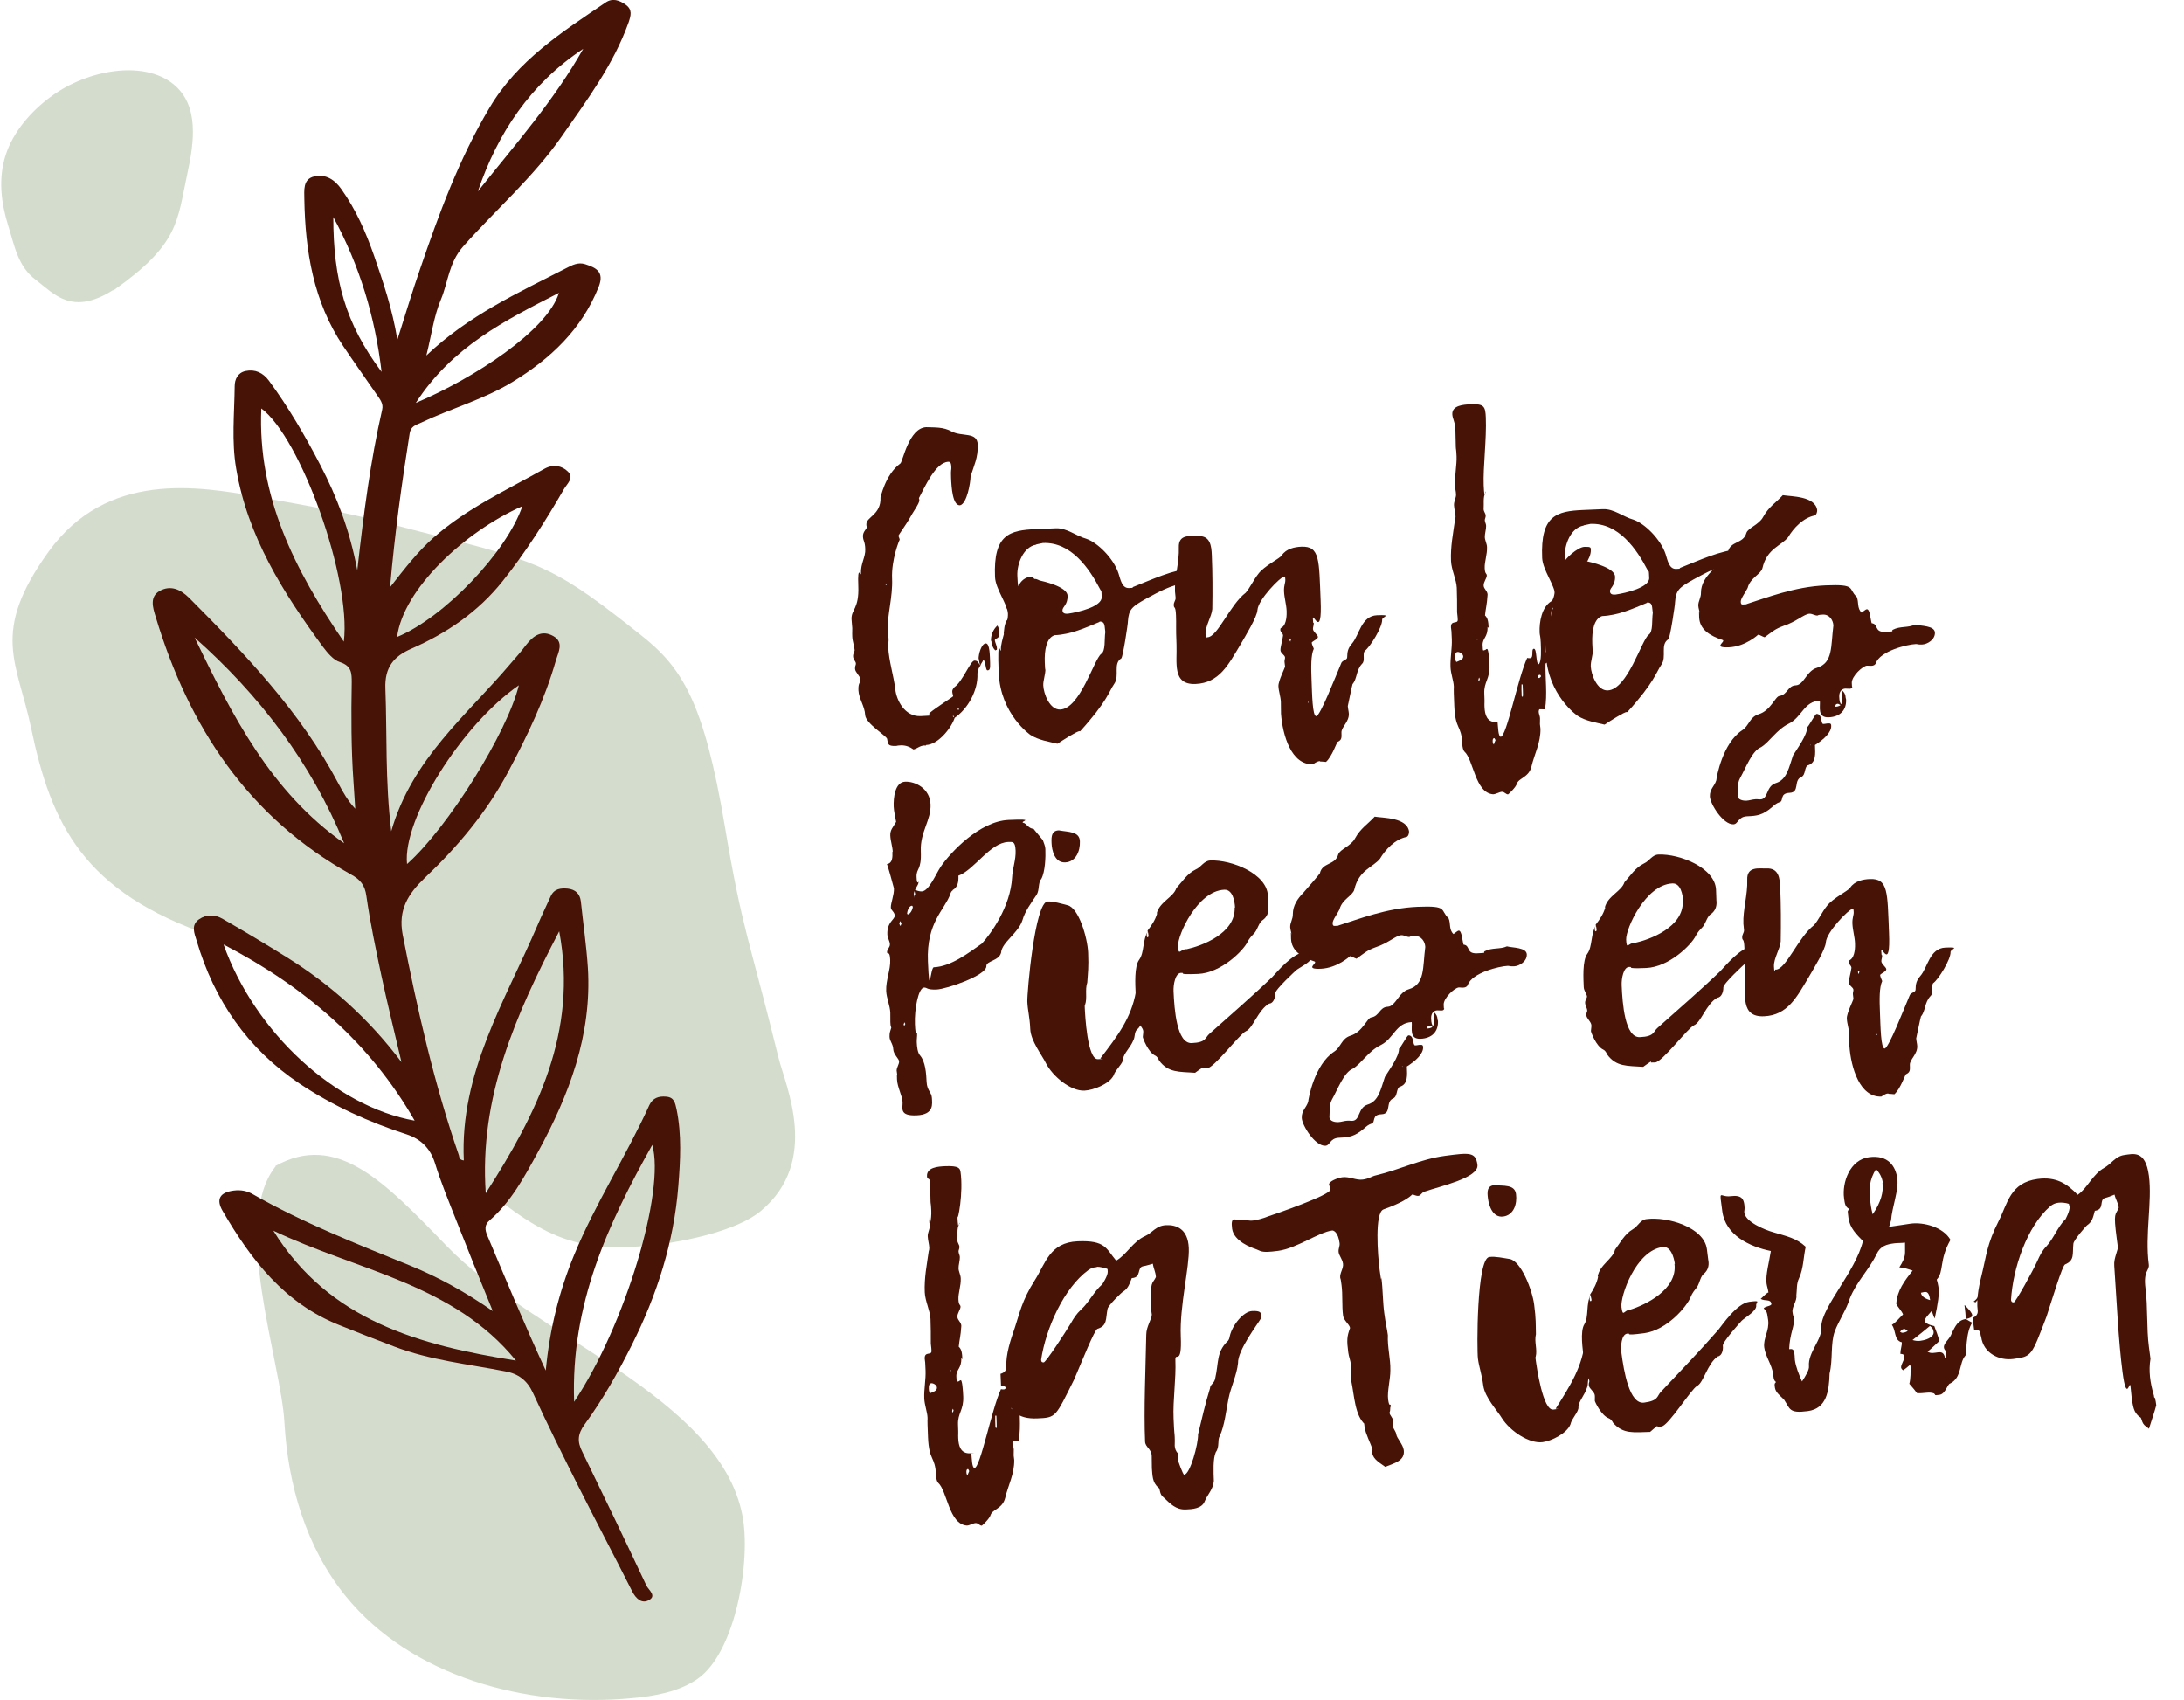
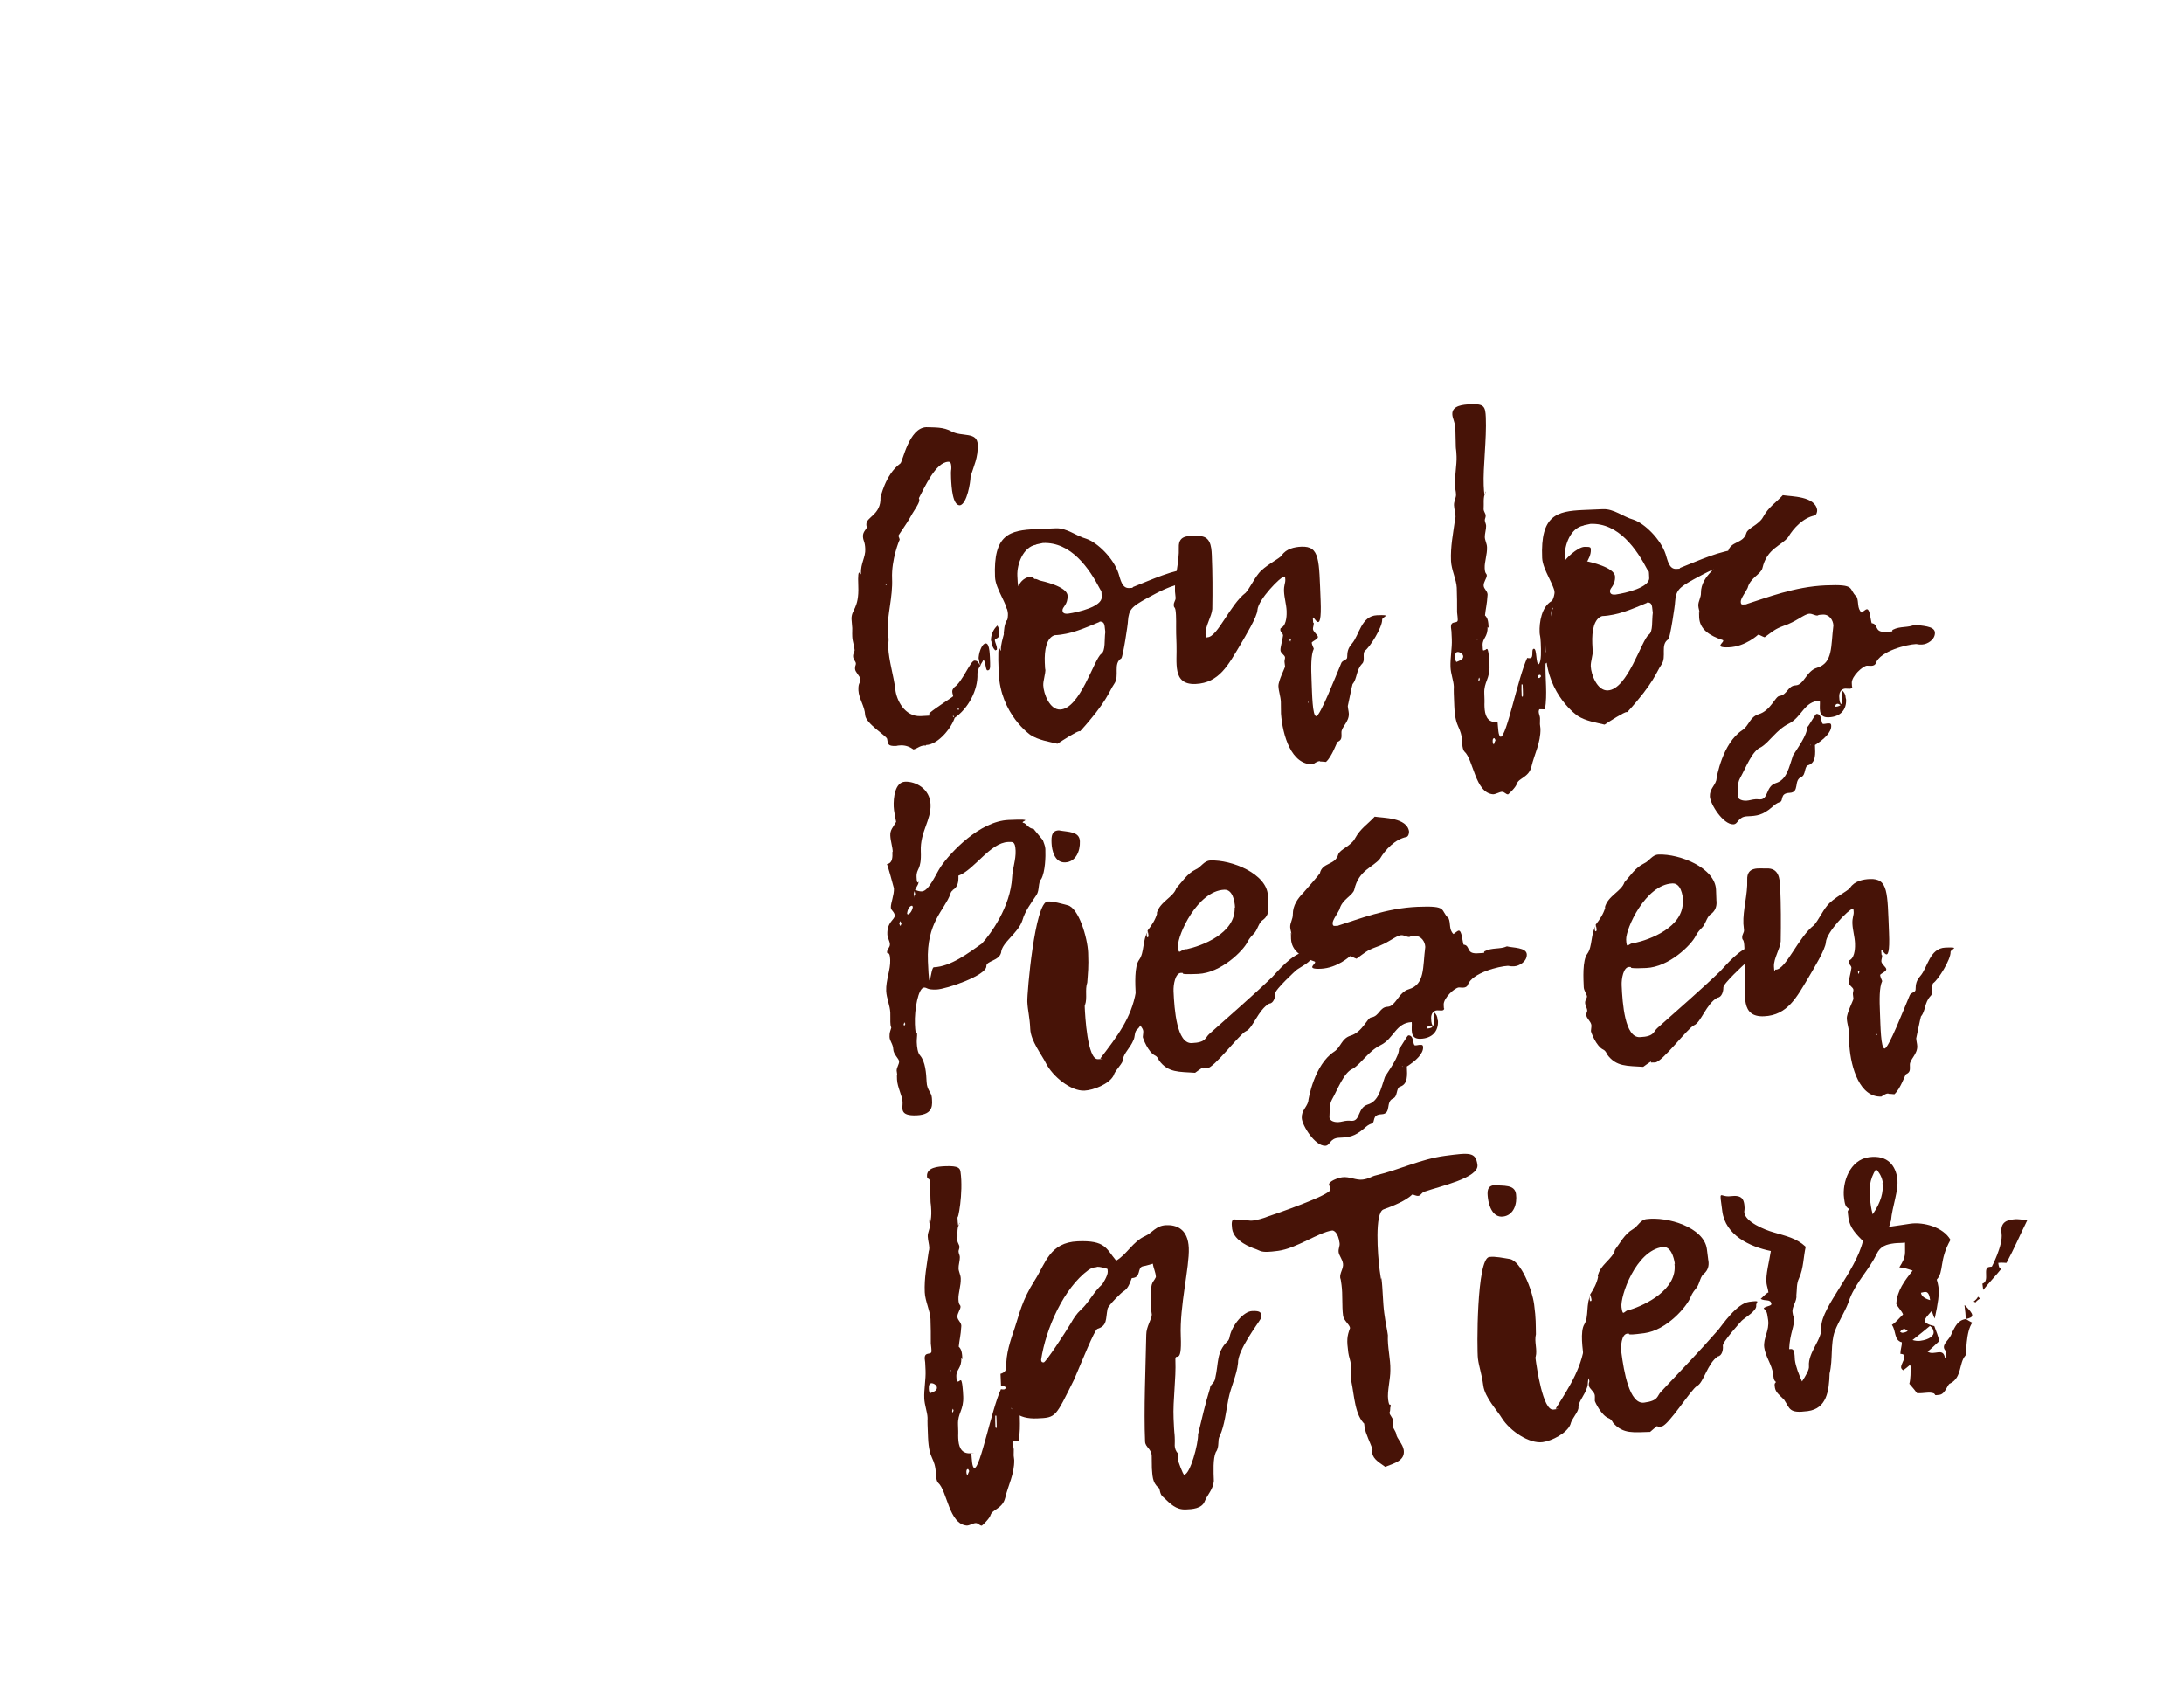
<svg xmlns="http://www.w3.org/2000/svg" width="916" height="713" viewBox="0 0 916 713" fill="none">
  <g clip-path="url(#clip0_8_1665)">
    <path d="M108.274 208.35C83.093 203.981 44.891 197.314 20.324 231.456C-4.243 265.598 7.304 277.669 13.077 305.488C21.43 345.493 34.819 374.233 88.743 392.511C108.642 399.293 120.311 413.088 139.596 426.538C175.832 451.829 167.567 469.276 196.065 492.727C226.282 517.672 239.859 526.748 277.323 521.804C287.518 520.425 309.197 516.255 319.147 507.863C344.205 486.941 329.375 455.229 326.55 443.733C314.021 392.807 311.371 390.358 304.011 346.542C295.167 293.892 285.909 279.929 268.958 266.479C234.319 239.004 228.037 235.939 184.185 225.018C152.248 216.971 153.845 216.397 108.396 208.465" fill="#D4DDCD" />
    <path d="M47.495 121.86C75.233 102.348 74.251 92.899 78.546 73.018C81.492 59.519 83.579 44.179 72.778 35.343C60.136 25.035 36.694 29.33 21.721 40.252C12.761 46.756 5.52 55.469 2.452 64.796C-0.862 74.859 0.488 85.167 3.433 94.617C6.134 103.207 7.484 111.797 15.093 117.443C22.703 123.21 30.067 132.66 47.495 121.615" fill="#D4DDCD" />
    <path d="M115.612 489.16C96.882 512.643 117.821 570.768 119.294 596.662C120.767 622.556 128.254 648.94 145.068 669.557C172.315 703.06 220.672 716.436 264.856 712.264C274.675 711.405 284.862 709.564 292.717 704.042C308.672 692.751 315.054 654.34 311.372 635.564C301.676 585.74 223.986 560.705 187.166 522.417C160.901 495.173 141.096 474.802 115.489 489.037" fill="#D4DDCD" />
    <path d="M206.926 550.519C201.157 536.407 196.248 524.257 191.461 512.108C188.27 504.009 184.956 496.032 182.379 487.687C180.415 481.551 176.488 477.747 170.597 475.783C154.641 470.629 139.545 463.757 125.553 454.43C103.83 439.827 89.838 419.578 82.474 394.543C81.492 391.352 80.019 388.039 83.456 385.585C86.647 383.376 90.206 383.498 93.52 385.462C102.479 390.616 111.316 395.893 120.153 401.415C138.931 413.074 155.009 427.677 168.387 445.472C165.565 433.322 162.496 421.173 159.919 409.024C157.587 397.979 155.255 386.934 153.659 375.767C153.046 371.226 151.082 368.895 147.277 366.808C104.075 342.755 79.16 304.835 65.291 258.693C64.064 254.766 62.714 250.348 66.887 247.893C71.428 245.316 75.601 247.034 79.406 250.839C102.97 274.523 126.044 298.576 141.877 328.52C143.841 332.202 145.804 335.76 148.996 339.197C148.75 335.392 148.505 331.711 148.259 327.906C147.277 314.039 147.277 300.172 147.523 286.304C147.523 282.377 147.523 279.309 142.613 277.714C139.79 276.855 137.336 273.787 135.372 271.21C118.68 248.507 103.83 224.945 99.043 196.474C97.079 185.061 98.306 173.525 98.429 161.99C98.429 159.167 99.657 156.345 102.97 155.608C107.021 154.749 110.334 156.345 112.789 159.658C121.012 170.825 128.008 182.852 134.39 195.124C141.263 208.378 146.664 222.245 149.855 239.18C152.555 215.127 155.378 193.283 160.287 171.807C160.901 169.23 159.305 167.389 157.955 165.426C153.291 158.676 148.505 151.927 143.963 145.177C131.445 126.524 128.008 105.293 127.64 83.449C127.64 80.013 126.903 75.104 131.813 74C136.599 72.895 140.404 75.35 143.227 79.4C149.241 87.867 153.414 97.317 156.85 107.134C160.655 118.179 164.46 129.224 166.669 142.477C170.106 131.678 172.929 122.229 176.12 113.025C184.097 89.708 192.566 66.514 205.33 45.161C216.99 25.403 235.645 13.499 253.933 1.104C256.878 -0.982 259.824 0.123 262.401 1.964C265.347 4.05 264.611 6.504 263.629 9.449C257.247 27.244 246.078 42.093 235.523 57.31C223.618 74.368 207.908 87.99 194.284 103.33C188.148 110.325 188.025 118.179 184.956 125.542C182.011 132.414 181.029 140.268 178.82 149.104C196.493 132.292 217.235 122.842 237.364 112.534C239.941 111.184 242.519 109.834 245.464 110.816C250.005 112.288 253.565 114.006 251.11 120.265C243.991 138.182 230.859 150.454 215.026 160.149C202.998 167.512 189.129 171.316 176.488 177.33C174.279 178.311 172.315 178.802 171.824 181.748C168.51 202.733 165.565 223.718 163.601 246.298C169.737 238.444 175.138 231.449 181.765 225.558C195.634 213.286 212.449 205.555 228.404 196.597C231.963 194.633 235.645 195.247 238.223 197.824C240.923 200.524 237.732 202.978 236.505 205.187C228.772 218.563 220.427 231.694 210.731 243.844C200.544 256.606 187.411 265.565 172.56 272.069C165.196 275.26 161.269 279.8 161.637 288.882C162.373 308.149 161.514 327.416 164.092 348.646C172.806 318.212 195.757 300.049 213.922 278.573C216.254 275.873 218.585 273.296 220.672 270.474C223.74 266.547 227.3 264.092 232.086 266.792C236.627 269.369 234.173 273.542 233.191 276.855C228.527 293.3 221.163 308.639 213.185 323.611C204.226 340.547 191.952 355.15 178.083 368.281C171.21 374.908 166.915 381.535 168.878 391.966C175.015 423.259 182.011 454.307 192.443 484.496C192.689 485.233 192.443 486.46 194.53 486.705C192.811 450.012 211.835 419.823 225.459 388.039C227.177 383.989 229.141 379.939 230.982 375.89C232.454 372.699 235.155 372.454 238.1 372.699C241.414 373.067 243.255 374.908 243.623 378.099C244.605 387.425 245.955 396.629 246.569 405.956C248.287 434.059 238.714 459.216 225.581 483.269C219.936 493.578 214.413 504.009 205.33 511.863C203.121 513.704 203.367 515.79 204.348 518.122C212.326 537.02 220.181 556.042 228.895 574.818C230.491 557.883 234.418 541.806 240.8 526.344C249.76 504.622 262.647 484.865 272.343 463.511C273.816 460.443 276.27 459.707 279.339 459.952C282.775 460.198 283.143 462.53 283.757 465.229C285.966 475.906 285.353 486.828 284.493 497.505C282.652 520.944 275.534 543.156 264.979 564.141C259.21 575.677 252.828 586.967 245.219 597.398C242.273 601.448 242.028 604.639 244.237 608.934C253.319 627.587 262.279 646.241 271.116 665.017C271.975 666.858 275.779 669.435 271.852 671.275C269.029 672.625 266.697 670.416 265.224 667.594C257.738 652.745 250.005 638.141 242.519 623.292C236.014 610.284 229.509 597.276 223.495 584.145C221.04 578.868 217.358 576.168 211.958 575.186C196.371 572.118 180.415 570.523 165.319 564.755C157.587 561.81 149.977 558.864 142.368 555.796C119.417 546.715 105.302 528.43 93.397 507.936C90.451 502.904 92.293 500.082 98.061 499.345C101.007 498.977 103.707 499.468 106.161 500.941C127.272 512.967 149.855 521.803 172.192 530.884C183.852 535.67 194.898 541.684 207.049 550.151L206.926 550.519ZM114.63 516.158C137.949 553.956 176.12 564.264 216.376 570.645C190.234 538.37 149.486 532.848 114.63 516.158ZM93.765 396.138C106.898 433.077 140.772 464.125 173.91 470.016C155.009 437.127 127.885 413.933 93.765 396.138ZM234.541 390.616C216.254 425.591 200.912 460.443 203.735 500.45C224.968 467.316 242.519 433.077 234.541 390.616ZM144.209 269.124C147.4 242.616 126.044 183.466 109.598 171.316C108.002 208.132 123.467 238.935 144.209 269.124ZM240.8 587.949C262.156 556.042 279.093 499.468 273.57 480.201C255.037 513.213 239.328 547.083 240.8 587.949ZM144.332 353.677C130.463 319.807 108.862 291.581 81.615 267.406C97.325 299.926 113.525 332.079 144.332 353.677ZM170.719 362.391C187.779 347.296 212.817 307.167 217.604 287.409C193.548 304.099 168.756 343.614 170.719 362.391ZM219.076 212.305C194.898 222.981 169.124 247.034 166.546 267.16C186.184 259.061 212.449 231.694 219.076 212.305ZM174.401 168.985C198.825 158.676 229.632 138.55 234.418 122.842C211.835 134.378 189.62 145.423 174.401 168.985ZM160.042 155.976C157.341 133.028 150.837 111.307 139.79 91.058C139.79 117.197 144.823 135.605 160.042 155.976ZM244.605 20.494C222.513 35.098 208.767 55.715 200.421 80.258C215.885 60.869 232.332 42.215 244.605 20.494Z" fill="#471307" />
  </g>
  <path d="M388.13 312.784C387.981 312.79 387.826 312.648 387.826 312.648C385.744 312.735 384.754 313.968 383.13 314.335C381.593 313.208 379.778 312.54 377.845 312.621C375.912 312.702 376.513 312.826 375.769 312.857C372.201 313.007 372.454 311.954 372.069 309.885C371.716 308.56 363.008 303.416 362.858 299.847C362.708 296.279 360.185 292.96 360.041 289.541C359.897 286.121 360.957 286.523 360.894 285.037C360.832 283.55 358.681 282.002 358.619 280.516C358.556 279.029 359.009 279.159 358.971 278.267C358.934 277.375 357.861 276.675 357.805 275.337C357.749 273.999 358.467 273.373 358.436 272.63C358.373 271.143 357.542 269.093 357.455 267.012C357.367 264.93 357.503 264.627 357.453 263.437C357.403 262.248 357.205 261.065 357.148 259.727C356.973 255.564 360.393 255.42 359.986 245.757C359.58 236.093 361.181 242.281 361.106 240.497C360.931 236.334 363.055 233.713 362.911 230.293C362.767 226.874 362.03 227.054 361.942 224.973C361.854 222.891 363.601 221.924 363.564 221.032C363.403 220.741 363.384 220.295 363.371 219.998C363.234 216.727 369.609 216.012 369.296 208.578C369.315 209.024 371.132 199.118 377.636 194.376C378.645 193.589 381.18 179.483 388.466 179.176C392.047 179.324 395.61 179.025 399.117 180.962C403.536 183.308 409.842 180.958 410.073 186.458C410.305 191.959 408.367 195.466 407.068 199.989C407.019 202.374 405.604 211.221 402.655 211.94C399.533 212.072 399.065 204.496 398.896 200.482C398.727 196.468 399.068 197.496 399.006 196.009C398.943 194.522 398.757 193.637 397.716 193.68C392.363 193.906 387.745 204.525 385.399 208.943C385.56 209.234 385.579 209.68 385.585 209.829C385.641 211.167 382.818 214.86 381.579 217.295C380.614 219.123 376.818 224.495 376.824 224.644C376.843 225.09 377.32 225.815 377.345 226.409C377.197 226.416 373.823 234.749 374.155 242.628C374.486 250.508 372.11 257.757 372.373 264.001C372.636 270.245 372.628 266.522 372.684 267.86C372.741 269.198 372.487 270.251 372.531 271.292C372.781 277.239 374.822 283.259 375.518 289.187C376.003 293.635 379.426 300.64 386.117 300.358C392.809 300.077 388.788 300.097 389.933 299.006C392.522 296.812 399.776 292.188 399.769 292.039C399.751 291.593 399.422 290.862 399.391 290.119C399.359 289.376 399.638 288.917 400.35 288.142C403.54 286.072 407.037 277.138 408.673 277.069C410.308 277 410.513 278.332 411.146 279.199C410.446 280.271 409.895 281.337 409.951 282.675C410.233 289.365 406.097 297.283 400.157 301.257C400.145 300.959 400.262 300.21 399.667 300.235L399.68 300.532C399.835 300.674 400.138 300.811 400.442 300.947C399.267 304.869 393.768 312.249 388.415 312.474L388.13 312.784ZM371.43 245.126C371.438 245.324 371.591 245.417 371.888 245.405C371.876 245.107 371.727 245.114 371.43 245.126ZM401.921 297.161C401.822 297.165 401.725 297.219 401.63 297.322C401.63 297.322 401.791 297.613 401.798 297.762C401.946 297.756 402.089 297.601 402.238 297.595C402.225 297.297 402.07 297.155 401.921 297.161ZM410.438 276.548C410.344 274.318 411.65 269.944 413.434 269.869C415.219 269.794 415.159 275.456 415.265 277.983C415.372 280.51 415.099 281.118 414.207 281.155C413.315 281.193 413.649 278.498 412.526 276.609C411.845 278.127 411.263 278.449 411.152 279.348C410.811 278.319 410.618 277.285 410.581 276.393L410.438 276.548ZM415.627 268.883C415.527 266.504 416.468 264.082 418.332 262.365C418.816 263.238 419.151 264.118 419.182 264.861C419.345 268.726 417.194 267.179 417.257 268.665C417.449 269.7 418.094 270.864 418.138 271.905C418.182 272.946 417.859 272.363 417.432 272.828C416.341 271.683 415.839 270.363 415.77 268.728L415.627 268.883ZM424.039 263.465C424.045 263.614 424.3 266.135 422.367 266.216C420.434 266.298 421.134 265.226 421.103 264.482C421.189 262.989 421.794 259.687 423.133 259.631C424.471 259.575 423.87 259.451 424.039 263.465ZM431.845 247.201C427.992 247.661 432.313 254.777 425.324 255.071C418.336 255.365 423.527 254.849 423.484 253.808C423.44 252.767 423.626 253.653 423.62 253.504C426.741 249.799 425.865 243.133 432.066 241.83C433.256 241.78 434.043 242.789 434.093 243.979C434.143 245.168 433.332 247.138 431.851 247.349L431.845 247.201Z" fill="#471307" />
  <path d="M500.719 237.898C501.611 237.861 503.904 239.254 503.973 240.889C504.042 242.525 502.314 243.938 496.98 244.609C491.199 245.299 485.817 248.355 481.01 250.94C474.605 254.486 473.459 255.577 473.071 260.508C473.114 261.549 471.013 275.339 470.301 276.114C466.671 278.352 469.716 283.436 467.325 286.813C465.078 290.036 464.503 294.081 452.972 306.779C452.972 306.779 452.966 306.63 452.817 306.636C451.627 306.686 445.681 310.511 443.507 311.943C439.894 311.052 435.7 310.484 432.18 308.249C432.18 308.249 419.605 299.694 418.867 282.151C418.129 264.607 419.93 275.553 419.792 272.282C419.654 269.011 422.91 261.428 422.741 257.413C422.573 253.399 417.539 247.058 417.326 242.003C416.576 224.163 423.353 222.388 434.654 221.913L442.832 221.569C447.442 221.375 451.309 224.786 455.529 225.949C460.362 227.533 467.05 234.252 469.097 240.421C469.953 243.065 470.556 246.763 473.53 246.638C476.504 246.513 474.564 246.446 475.004 246.278C483.503 242.942 491.531 239.03 500.583 238.202C500.577 238.053 500.719 237.898 500.868 237.892L500.719 237.898ZM434.483 228.473C429.161 229.442 426.481 236.554 426.688 241.46C426.894 246.367 426.907 246.664 429.137 246.57C431.368 246.476 429.435 246.558 429.428 246.409C431.707 243.93 432.258 242.864 433.448 242.814C434.638 242.764 434.792 242.907 436.007 243.451C437.06 243.705 447.582 245.943 447.744 249.808C447.907 253.674 445.559 254.517 445.622 256.004C445.684 257.491 447.023 257.434 447.915 257.397C452.357 256.763 462.238 254.411 462.069 250.397C461.9 246.383 461.982 248.316 461.492 247.294C456.792 238.258 449.179 227.259 437.432 227.753C436.695 227.933 435.66 228.126 434.774 228.312L434.483 228.473ZM461.169 260.86C455.166 263.347 449.027 266.137 442.336 266.419C438.954 267.454 437.977 272.559 438.202 277.911C438.427 283.264 438.426 279.689 438.457 280.433C438.551 282.663 437.474 285.389 437.561 287.47C437.705 290.89 440.23 297.783 444.691 297.596C453.018 297.245 458.846 276.447 461.881 274.234C463.764 272.964 463.117 268.225 463.581 265.078C463.189 262.86 463.69 260.605 461.163 260.712L461.169 260.86Z" fill="#471307" />
  <path d="M553.596 319.225C552.703 319.263 552.121 319.585 550.672 320.54C541.601 320.921 537.947 308.416 537.268 299.359C537.193 297.575 537.273 295.934 537.21 294.447C537.11 292.068 536.279 290.018 536.185 287.788C536.091 285.558 538.989 280.075 538.964 279.48C538.939 278.885 538.765 278.297 538.734 277.553C538.702 276.81 538.981 276.352 538.956 275.757C538.912 274.716 537.097 274.048 537.04 272.71C536.984 271.372 537.906 268.503 538.122 266.558C538.078 265.517 537.019 265.115 536.981 264.223C536.944 263.331 537.247 263.467 537.681 263.151C539.706 261.726 539.68 257.557 539.623 256.219C539.511 253.542 538.649 250.749 538.536 248.073C538.423 245.397 539.136 244.622 539.073 243.136C539.01 241.649 538.868 241.804 538.571 241.816C537.084 241.879 527.658 251.509 527.393 255.84C527.221 258.825 522.342 266.775 520.119 270.592C515.246 278.691 511.402 286.448 501.439 286.867C491.477 287.287 493.759 277.808 493.44 270.226C493.121 262.643 493.4 262.185 493.224 258.022C493.049 253.859 492.368 255.377 492.306 253.891C492.243 252.404 493.117 251.92 493.067 250.731C493.016 249.542 492.843 248.953 492.805 248.061C492.561 242.263 494.665 235.621 494.415 229.675C494.165 223.728 499.58 224.989 502.554 224.864C507.61 224.651 508.089 228.95 508.251 232.816C508.57 240.398 508.586 247.844 508.459 255.445C508.15 258.734 505.481 262.57 505.625 265.989C505.769 269.409 505.96 266.869 506.425 267.296C510.737 267.115 515.831 253.645 522.471 248.6C524.316 246.437 525.814 243.098 527.796 240.631C530.335 237.248 536.765 234.297 537.6 232.921C539.421 230.164 542.965 229.419 545.79 229.3C553.671 228.968 553.177 234.946 553.884 251.746C554.591 268.546 550.51 256.505 550.635 259.479C550.76 262.452 550.982 260.655 551.013 261.399C551.045 262.142 550.642 263.202 550.667 263.796C550.717 264.986 552.707 266.242 552.744 267.134C552.782 268.026 550.874 268.702 550.162 269.477C550.205 270.518 551.005 271.824 551.018 272.122C549.786 274.705 549.856 279.915 550.088 285.416C550.319 290.917 550.422 300.444 552.058 300.375C553.693 300.307 560.013 284.105 562.451 278.343C562.835 276.837 565.072 276.892 565.021 275.703C565.07 273.318 565.311 271.967 567.014 269.959C570.142 266.402 570.845 258.33 577.536 258.049C584.227 257.767 579.649 258.704 579.699 259.894C579.83 263.016 574.53 271.579 572.356 273.011C571.378 274.542 572.68 277.168 571.243 278.419C568.679 281.208 569.269 284.609 567.281 286.926C567.139 287.081 565.29 296.244 565.284 296.095C565.328 297.136 565.675 298.313 565.719 299.354C565.863 302.773 562.53 304.998 562.624 307.228C562.718 309.459 562.756 310.351 561.002 311.169C560.569 311.485 558.725 317.222 556.142 319.565C554.946 319.466 554.048 319.355 553.602 319.374L553.596 319.225ZM541.152 267.771C541.159 267.92 541.01 267.926 540.867 268.081C540.886 268.527 540.899 268.824 541.209 269.109C541.196 268.812 541.339 268.657 541.468 268.205C541.462 268.056 541.307 267.913 541.152 267.771ZM548.542 294.715L548.84 294.702L548.821 294.256C548.672 294.263 548.542 294.715 548.542 294.715Z" fill="#471307" />
  <path d="M623.889 262.949C624.07 267.261 621.704 267.658 621.829 270.631C621.954 273.605 622.065 272.707 622.66 272.681C623.255 272.656 623.087 272.217 623.682 272.192C624.277 272.167 624.601 276.323 624.713 278.999C624.957 284.797 622.325 285.951 622.531 290.857C622.738 295.763 622.526 294.282 622.62 296.513C622.758 299.783 623.639 303.023 627.654 302.854C631.668 302.685 627.951 302.841 628.093 302.686C628.349 305.207 628.35 308.782 629.403 309.035C631.931 308.929 636.562 284.458 640.524 275.951C640.976 276.081 641.422 276.062 641.72 276.05C643.504 275.975 642.003 272.165 643.341 272.109C644.679 272.053 644.063 278.632 645.401 278.576C646.54 277.336 646.346 272.727 646.215 269.605C646.084 266.483 645.792 266.644 645.736 265.306C645.549 260.846 646.624 254.546 650.694 252.14C652.001 251.341 652.247 246.565 652.599 244.316C652.92 241.324 655.056 239 655.83 236.137C656.064 234.638 661.657 229.488 664.482 229.369C667.308 229.25 667.178 229.703 667.215 230.595C667.378 234.46 663.389 238.798 660.826 241.587C657.085 244.723 654.729 255.992 653.093 256.061C651.457 256.13 652.151 254.909 651.259 254.946C649.772 255.009 650.726 270.607 650.394 276.876C649.669 277.353 649.093 277.824 648.22 278.308C648.043 284.72 649.055 291.081 647.986 297.53C647.242 297.561 646.493 297.444 645.601 297.482C645.464 297.785 645.334 298.238 645.347 298.535C645.384 299.427 645.868 300.3 645.906 301.192C645.943 302.084 645.832 302.982 645.863 303.726C645.895 304.469 646.062 304.909 646.093 305.652C646.195 311.605 643.557 316.184 642.296 321.599C641.145 326.115 636.982 326.291 636.189 328.707C635.806 330.212 632.653 333.175 632.505 333.181C631.613 333.219 630.968 332.054 629.927 332.098C628.886 332.142 627.437 333.096 626.247 333.146C618.626 332.574 618.038 318.599 614.171 315.187C613.706 314.76 613.352 313.434 613.289 311.947C612.952 303.919 610.369 306.262 609.944 296.152C609.518 286.043 609.836 290.051 609.742 287.821C609.648 285.59 608.476 282.512 608.363 279.836C608.201 275.971 609.073 271.913 608.91 268.047C608.747 264.182 608.772 264.777 608.555 263.148C608.417 259.877 611.485 261.982 611.397 259.9C611.31 257.819 611.161 257.825 611.117 256.784C611.122 253.359 611.127 249.933 610.983 246.514C610.839 243.094 608.731 239.013 608.574 235.296C608.318 229.201 609.437 223.941 610.234 218.099C610.37 217.795 610.494 217.194 610.469 216.6C610.406 215.113 609.891 213.496 609.823 211.861C609.754 210.226 610.738 208.844 610.676 207.357C610.613 205.87 610.278 204.991 610.222 203.653C610.066 199.936 611.043 194.831 610.899 191.412C610.755 187.992 610.637 188.742 610.587 187.553C610.475 184.877 610.511 182.194 610.404 179.667C610.298 177.14 609.188 175.548 609.113 173.764C608.957 170.047 613.709 169.698 616.831 169.567C622.482 169.329 622.978 170.5 623.172 175.108C623.547 184.029 621.972 196.159 622.285 203.592C622.598 211.026 623.097 205.196 623.141 206.237C623.185 207.278 623.005 206.54 623.005 206.54C621.909 208.821 622.455 211.181 622.258 213.572C622.302 214.612 623.077 215.325 623.114 216.217C623.152 217.109 622.724 217.573 622.75 218.168C622.787 219.06 623.258 219.636 623.296 220.528C623.352 221.866 622.696 223.979 622.752 225.317C622.809 226.655 623.608 227.962 623.671 229.448C623.802 232.57 622.589 235.6 622.702 238.276C622.814 240.952 623.533 240.326 623.577 241.367C623.621 242.408 622.202 244.105 622.265 245.592C622.328 247.079 623.846 247.76 623.915 249.395C623.65 253.725 623.111 255.088 622.803 258.378L622.79 258.08C624.03 259.22 624.241 260.7 624.354 263.376L623.889 262.949ZM613.684 275.293C613.64 274.253 612.264 273.417 611.372 273.454C610.48 273.492 610.22 274.396 610.276 275.734C610.332 277.072 610.475 276.918 610.803 277.648C611.826 277.159 613.746 276.78 613.684 275.293ZM620.317 284.248C620.18 284.552 620.05 285.004 620.063 285.301C620.075 285.599 620.075 285.599 620.23 285.741C620.373 285.586 620.509 285.282 620.645 284.979C620.633 284.681 620.521 284.388 620.31 284.099L620.317 284.248ZM619.647 268.34L619.635 268.043C619.783 268.037 619.48 267.901 619.48 267.901L619.498 268.347L619.647 268.34ZM626.065 311.112C626.083 311.558 626.251 311.998 626.561 312.283C626.678 311.533 626.963 311.223 627.229 310.467C627.223 310.319 626.901 309.736 626.746 309.594C626.002 309.625 626.04 310.517 626.058 310.963L626.065 311.112ZM638.149 286.774C638.075 288.564 638.144 290.2 638.219 291.984C638.219 291.984 638.374 292.126 638.529 292.269C638.826 292.256 638.776 291.067 638.714 289.58L638.607 287.053L638.161 287.071L638.149 286.774ZM646.202 283.457C646.189 283.159 646.035 283.017 645.737 283.029C645.291 283.048 645.006 283.358 644.883 283.959C644.895 284.256 645.199 284.392 645.645 284.374C645.93 284.064 646.369 283.896 646.351 283.45L646.202 283.457ZM647.988 272.807C648.001 273.104 648.168 273.544 648.323 273.687C648.317 273.538 648.459 273.383 648.453 273.234C648.422 272.491 648.254 272.051 648.179 270.267C648.093 271.76 647.969 272.361 647.988 272.807ZM653.442 246.663C653.294 246.669 653.151 246.824 653.157 246.973C653.164 247.122 653.319 247.264 653.325 247.413C653.474 247.407 653.622 247.4 653.765 247.245C653.758 247.097 653.585 246.508 653.436 246.515L653.442 246.663Z" fill="#471307" />
  <path d="M730.194 229.881C731.086 229.843 733.379 231.236 733.448 232.871C733.517 234.507 731.789 235.92 726.455 236.591C720.675 237.281 715.292 240.337 710.485 242.922C704.08 246.469 702.934 247.559 702.546 252.49C702.59 253.531 700.489 267.321 699.776 268.096C696.147 270.334 699.191 275.418 696.801 278.796C694.553 282.018 693.978 286.063 682.447 298.761C682.447 298.761 682.441 298.612 682.292 298.618C681.102 298.669 675.156 302.493 672.982 303.925C669.369 303.035 665.175 302.466 661.655 300.232C661.655 300.232 649.08 291.676 648.342 274.133C647.604 256.59 649.405 267.535 649.267 264.264C649.13 260.993 652.385 253.41 652.217 249.396C652.048 245.381 647.014 239.04 646.801 233.985C646.051 216.145 652.828 214.37 664.129 213.895L672.307 213.551C676.917 213.357 680.784 216.769 685.004 217.931C689.837 219.515 696.525 226.234 698.572 232.403C699.428 235.047 700.031 238.745 703.005 238.62C705.979 238.495 704.039 238.428 704.479 238.26C712.978 234.924 721.007 231.012 730.058 230.184C730.052 230.036 730.194 229.881 730.343 229.874L730.194 229.881ZM664.107 220.449C658.785 221.418 656.105 228.53 656.312 233.436C656.518 238.342 656.531 238.64 658.761 238.546C660.991 238.452 659.058 238.533 659.052 238.385C661.331 235.906 661.882 234.84 663.072 234.79C664.261 234.74 664.416 234.882 665.631 235.427C666.684 235.681 677.205 237.919 677.368 241.784C677.531 245.65 675.183 246.493 675.246 247.98C675.308 249.466 676.646 249.41 677.538 249.373C681.981 248.739 691.862 246.387 691.693 242.373C691.524 238.359 691.605 240.291 691.115 239.27C686.415 230.233 678.803 219.235 667.056 219.729C666.318 219.909 665.284 220.102 664.398 220.288L664.107 220.449ZM690.793 252.836C684.79 255.323 678.651 258.113 671.96 258.394C668.577 259.43 667.6 264.535 667.826 269.887C668.051 275.239 668.049 271.665 668.081 272.408C668.175 274.639 667.098 277.365 667.185 279.446C667.329 282.865 669.854 289.759 674.314 289.571C682.641 289.221 688.469 268.423 691.504 266.21C693.387 264.939 692.741 260.201 693.204 257.054C692.813 254.836 693.314 252.581 690.786 252.687L690.793 252.836Z" fill="#471307" />
  <path d="M774.278 293.407C774.459 297.719 771.902 300.656 766.995 300.863C762.088 301.069 763.53 296.392 763.275 293.87C756.583 294.152 755.818 300.737 750.274 303.502C745.021 306.106 742.253 311.138 738.623 313.375C734.814 314.876 732.282 321.983 729.787 326.407C728.543 328.693 728.953 331.357 728.756 333.748C728.831 335.532 731.229 335.878 732.418 335.828C733.608 335.778 735.076 335.269 736.266 335.219C737.455 335.169 737.461 335.318 738.205 335.286C741.78 335.285 740.507 329.828 744.769 328.457C749.478 327.067 750.3 321.82 752.026 316.833C753.698 314.082 758.07 308.238 757.932 304.967C758.384 305.097 761.276 299.465 761.87 299.44C764.398 299.334 763.539 303.689 764.728 303.639C765.918 303.589 765.763 303.446 766.804 303.403C767.845 303.359 768.006 303.65 768.037 304.393C768.15 307.069 765.146 310.025 761.083 312.579C760.339 312.611 759.887 312.481 759.137 312.363L759.447 312.648L759.428 312.202C759.732 312.338 760.482 312.456 761.231 312.573C761.381 316.141 761.68 319.703 758.602 320.875C756.532 321.26 757.587 325.088 755.388 325.925C752.173 327.401 754.914 332.349 750.601 332.531C746.289 332.712 748.211 335.908 746.446 336.429C745.269 336.776 744.259 337.563 743.256 338.499C739.23 341.945 736.857 342.194 732.842 342.363C728.827 342.532 729.107 345.648 727.026 345.735C722.714 345.917 717.283 337.209 717.151 334.087C717.02 330.965 719.058 329.837 719.844 327.272C719.936 325.928 722.464 311.673 730.727 306.261C733.626 304.352 733.773 300.771 737.596 299.568C742.744 298.011 744.575 291.976 746.359 291.901C749.761 291.311 749.753 287.588 753.173 287.445C756.593 287.301 757.681 281.298 762.098 280.069C768.863 277.997 767.825 271.041 768.949 262.356C768.856 260.126 767.262 257.661 764.586 257.773C761.909 257.886 762.814 258.146 762.219 258.171C761.178 258.215 760.1 257.366 758.91 257.416C756.68 257.51 753.391 260.776 748.101 262.488C744.434 263.834 743.579 264.764 740.11 267.292C738.902 266.897 737.979 266.191 737.384 266.216C737.384 266.216 732.082 271.205 725.094 271.499C718.105 271.793 723.804 269.17 722.583 268.477C716.994 266.627 712.86 263.971 712.647 258.916C712.435 253.862 712.901 257.863 712.882 257.417C712.832 256.228 712.342 255.206 712.292 254.016C712.217 252.232 713.487 250.541 713.405 248.608C713.398 244.885 715.509 241.966 717.795 239.636C719.504 237.777 724.755 231.599 724.749 231.45C725.745 226.791 731.166 228.201 732.459 223.53C733.115 221.417 737.824 220.028 739.477 216.831C741.829 212.562 744.741 210.95 747.732 207.696C751.332 208.289 761.301 208.019 762.146 213.941C762.183 214.833 761.787 216.041 761.05 216.221C756.323 217.164 752.186 221.509 749.963 225.325C746.991 229.025 741.074 230.019 739.188 238.289C738.551 240.848 733.997 242.38 732.983 246.593C732.302 248.111 730.042 251.036 730.098 252.374C730.155 253.712 730.594 253.544 731.635 253.5C732.676 253.457 732.379 253.469 732.67 253.308C740.903 250.727 752.623 246.064 765.709 245.514C778.794 244.963 775.003 246.91 778.721 250.328C779.707 252.52 778.773 255.091 780.787 256.943C781.512 256.465 782.515 255.53 782.961 255.511C784.3 255.454 784.481 259.766 784.996 261.383C787.989 261.703 785.902 265.217 790.66 265.016C795.419 264.816 792.885 264.774 793.9 264.135C796.96 262.517 800.276 263.42 803.193 261.957C805.604 262.6 811.403 262.356 811.528 265.33C811.653 268.303 808.308 270.231 806.226 270.319C804.145 270.406 804.281 270.103 803.537 270.134C799.969 270.284 788.613 272.996 786.744 278.138C786.478 278.894 785.747 279.223 784.855 279.26C783.962 279.298 783.659 279.162 783.064 279.187C781.28 279.262 776.548 283.631 776.667 286.456C776.786 289.281 776.859 287.49 776.878 287.936C776.897 288.382 776.618 288.841 775.875 288.872C775.131 288.904 774.53 288.78 773.935 288.805C772.448 288.867 771.309 290.107 771.397 292.188C771.484 294.27 771.652 294.709 772.445 295.867C771.695 295.75 771.224 295.174 770.778 295.193C769.886 295.23 769.905 295.677 769.639 296.432C772.761 296.301 772.55 294.821 772.722 291.835C772.685 290.943 772.511 290.354 772.473 289.462C773.552 290.31 774.042 291.332 774.098 292.67L774.278 293.407Z" fill="#471307" />
  <path d="M374.446 357.414C374.346 355.035 373.508 352.836 373.408 350.458C373.308 348.079 374.46 347.137 375.847 344.696C375.456 342.478 374.916 340.267 374.835 338.334C374.685 334.766 375.295 328.038 379.607 327.857C383.92 327.675 390.005 330.696 390.286 337.386C390.568 344.076 385.855 348.891 386.199 357.068C386.543 365.245 384.256 364.001 384.419 367.866C384.582 371.732 385.225 369.322 385.25 369.916C385.313 371.403 383.151 373.132 383.251 375.511C383.351 377.89 383.257 375.66 383.406 375.653C383.406 375.653 383.852 375.635 383.821 374.891C383.653 374.452 383.622 373.708 383.448 373.12C384.508 373.522 385.568 373.924 386.609 373.88C389.582 373.755 392.417 366.785 394.516 363.569C398.585 357.59 410.841 344.414 423.034 343.901C435.227 343.388 427.377 344.463 429.193 345.132C430.233 345.088 431.381 347.571 433.469 347.632L437.393 352.382C437.74 353.559 438.385 354.723 438.441 356.061C438.579 359.332 438.395 365.595 436.736 368.644C435.312 370.193 436.038 373.29 434.781 375.279C432.539 378.65 429.858 382.188 428.825 385.955C427.117 391.388 420.13 395.257 419.865 399.587C418.968 403.05 413.603 402.978 413.697 405.208C413.859 409.074 396.972 414.848 392.809 415.023C388.645 415.198 388.899 414.145 387.56 414.201C385.181 414.301 383.475 423.309 383.738 429.553C384 435.798 384.588 432.05 384.644 433.388C384.7 434.726 384.453 435.928 384.503 437.117C384.584 439.05 384.839 441.571 385.93 442.716C388.124 445.305 388.48 450.205 388.63 453.773C388.78 457.341 390.75 458.151 390.851 460.53C390.951 462.909 391.888 467.486 384.453 467.799C377.019 468.112 378.665 464.766 378.559 462.239C378.453 459.711 376.357 455.927 376.226 452.805C376.094 449.683 376.312 451.312 376.28 450.569C376.249 449.826 376.088 449.535 376.069 449.089C376.013 447.751 377.146 446.362 377.096 445.173C377.046 443.984 374.74 442.294 374.647 440.063C374.553 437.833 373.165 436.7 373.089 434.916C373.014 433.132 373.429 432.37 373.819 431.013C373.49 430.283 373.459 429.539 373.421 428.647C373.384 427.755 373.464 426.113 373.408 424.775C373.276 421.653 371.813 418.736 371.681 415.614C371.494 411.154 373.543 406.749 373.368 402.586C373.192 398.423 372.09 400.555 372.04 399.365C371.99 398.176 373.297 397.376 373.241 396.038C373.185 394.7 372.236 393.4 372.174 391.913C371.955 386.71 375.337 385.674 375.268 384.038C375.2 382.403 373.688 381.871 373.637 380.681C373.556 378.749 375.054 375.409 374.935 372.584C374.755 371.847 372.286 362.717 371.976 362.433C374.342 362.035 374.391 359.65 374.285 357.123L374.446 357.414ZM377.599 386.323C377.463 386.627 377.184 387.085 377.197 387.383C377.209 387.68 377.525 388.113 377.686 388.405C377.823 388.101 377.953 387.649 378.089 387.345C377.928 387.054 377.76 386.614 377.599 386.323ZM379.239 428.849C379.252 429.146 379.109 429.301 378.979 429.754C378.986 429.902 379.141 430.045 379.296 430.187C379.438 430.032 379.574 429.729 379.71 429.425C379.555 429.283 379.394 428.992 379.233 428.7L379.239 428.849ZM382.54 379.86C381.202 379.916 380.546 382.029 380.441 383.076C380.448 383.225 380.609 383.516 380.758 383.509C381.65 383.472 382.764 381.638 382.857 380.294C382.702 380.151 382.695 380.002 382.54 379.86ZM399.551 373.485C399.111 373.652 398.697 374.414 398.573 375.015C396.172 381.669 388.497 386.907 389.186 403.261C389.874 419.615 390.184 405.751 391.671 405.688C398.808 405.388 406.167 399.717 411.809 395.756C415.513 391.728 423.823 380.357 424.493 367.967C424.64 364.387 426.12 360.601 425.957 356.736C425.794 352.87 424.76 353.063 422.827 353.144C415.243 353.463 408.717 364.759 401.971 367.277C402.084 369.953 401.725 372.053 399.545 373.336L399.551 373.485Z" fill="#471307" />
  <path d="M439.534 378.096C441.913 377.996 445.234 379.048 447.793 379.685C452.459 380.829 456.114 393.334 456.376 399.578C456.639 405.823 456.281 407.923 456.01 412.104C454.951 415.276 456.13 418.503 455.066 421.527C454.923 421.682 454.936 421.979 454.954 422.425C455.092 425.696 456.029 444.422 460.49 444.234C464.951 444.047 461.233 444.203 461.518 443.893C468.435 434.815 474.516 427.113 476.426 415.862C477.026 412.411 479.317 410.23 481.994 410.117C484.67 410.005 486.201 410.983 486.289 413.064C486.376 415.146 481.663 419.961 480.921 423.566C480.525 424.775 478.96 430.053 477.089 431.621C475.646 432.724 476.18 434.787 475.35 436.311C474.137 439.341 471.263 441.845 471.06 444.087C471.141 446.02 467.821 448.543 467.035 451.108C465.246 454.609 458.655 457.269 454.789 457.431C449.138 457.669 441.583 451.583 438.663 445.898C437.032 442.541 432.315 436.633 432.102 431.578C431.889 426.523 431.033 423.879 430.877 420.162C430.72 416.445 434.032 378.328 439.385 378.102L439.534 378.096ZM444.088 348.267C447.992 348.996 452.744 348.647 452.919 352.81C453.094 356.973 451.2 361.52 446.739 361.708C442.278 361.896 441.161 356.581 441.036 353.608C440.911 350.634 441.114 348.392 444.088 348.267Z" fill="#471307" />
  <path d="M485.165 382.998C486.452 378.178 492.182 376.299 493.364 372.526C495.786 369.892 497.872 366.379 501.669 364.581C503.862 363.595 504.945 361.017 507.622 360.905C516.544 360.529 531.391 366.458 531.779 375.675C532.167 384.893 531.68 376.871 531.705 377.465C531.755 378.655 531.948 379.689 531.992 380.73C532.079 382.811 531.404 384.478 529.819 385.736C528.072 386.703 527.59 389.404 526.32 391.096C525.181 392.335 524.035 393.426 523.212 395.099C521.429 398.749 512.139 408.075 502.474 408.482C492.809 408.889 497.684 407.939 495.305 408.039C492.926 408.139 492.085 412.94 492.204 415.765C492.53 423.496 493.576 437.75 499.822 437.487C506.067 437.224 505.384 435.168 507.255 433.6C516.155 425.63 524.925 418.112 533.515 409.857C535.373 407.991 542.166 399.514 547.519 399.289C552.872 399.064 550.215 399.622 550.277 401.109C550.371 403.339 545.254 405.639 543.669 406.898C543.669 406.898 534.775 415.016 534.844 416.652C534.913 418.287 534.127 420.852 532.342 420.927C527.684 423.506 525.482 431.343 522.552 432.509C519.919 433.662 509.2 447.964 506.226 448.089C503.252 448.215 505.03 447.991 504.423 447.719C503.265 448.512 502.249 449.15 501.239 449.938C494.517 449.476 489.92 449.967 486.126 444.765C485.791 443.886 485.158 443.019 484.551 442.746C481.515 441.385 479.325 435.371 479.306 434.925C479.288 434.479 479.541 433.425 479.504 432.533C479.441 431.047 477.446 429.641 477.389 428.303C477.333 426.965 477.785 427.095 477.754 426.352C477.71 425.311 476.923 424.302 476.873 423.112C476.823 421.923 477.684 421.142 477.652 420.399C477.621 419.655 476.357 417.921 476.3 416.583C476.156 413.164 475.676 405.291 477.794 402.521C480.048 399.447 479.079 394.126 481.599 390.297C481.321 390.756 480.906 391.518 480.937 392.261C480.968 393.004 481.117 392.998 481.272 393.141C481.415 392.986 481.718 393.122 481.687 392.378C481.656 391.635 481.482 391.047 481.302 390.31C482.999 388.153 484.541 385.854 485.32 383.141L485.165 382.998ZM517.989 380.723C517.864 377.75 516.92 373.024 513.5 373.168C502.2 373.643 493.892 392.163 494.086 396.771C494.28 401.38 495.029 397.923 497.718 398.108C503.77 396.811 518.297 391.583 517.834 380.581L517.989 380.723Z" fill="#471307" />
  <path d="M603.107 428.226C603.288 432.537 600.731 435.475 595.824 435.681C590.917 435.888 592.358 431.21 592.103 428.689C585.412 428.97 584.647 435.556 579.102 438.321C573.85 440.925 571.082 445.956 567.452 448.194C563.643 449.695 561.111 456.801 558.616 461.225C557.372 463.511 557.782 466.175 557.585 468.566C557.66 470.35 560.058 470.696 561.247 470.646C562.437 470.596 563.905 470.088 565.094 470.037C566.284 469.987 566.29 470.136 567.034 470.105C570.609 470.103 569.336 464.646 573.598 463.275C578.307 461.886 579.128 456.639 580.855 451.651C582.527 448.9 586.899 443.057 586.761 439.786C587.213 439.916 590.104 434.284 590.699 434.259C593.227 434.152 592.368 438.507 593.557 438.457C594.747 438.407 594.592 438.265 595.633 438.221C596.674 438.177 596.835 438.468 596.866 439.212C596.979 441.888 593.975 444.844 589.912 447.398C589.168 447.429 588.716 447.299 587.966 447.182L588.276 447.467L588.257 447.021C588.561 447.157 589.31 447.274 590.06 447.392C590.21 450.96 590.509 454.521 587.43 455.694C585.361 456.079 586.416 459.906 584.217 460.744C581.002 462.219 583.742 467.168 579.43 467.349C575.118 467.531 577.04 470.726 575.274 471.247C574.097 471.595 573.088 472.382 572.085 473.318C568.059 476.764 565.686 477.012 561.671 477.181C557.656 477.35 557.936 480.466 555.855 480.554C551.542 480.735 546.111 472.028 545.98 468.906C545.849 465.784 547.887 464.655 548.672 462.09C548.765 460.746 551.293 446.491 559.556 441.08C562.455 439.17 562.602 435.59 566.424 434.386C571.572 432.829 573.404 426.795 575.188 426.72C578.59 426.13 578.582 422.407 582.002 422.263C585.422 422.119 586.51 416.116 590.927 414.888C597.692 412.816 596.654 405.86 597.778 397.174C597.685 394.944 596.091 392.479 593.415 392.592C590.738 392.704 591.643 392.964 591.048 392.989C590.007 393.033 588.929 392.185 587.739 392.235C585.509 392.329 582.22 395.595 576.93 397.307C573.262 398.652 572.408 399.582 568.939 402.111C567.731 401.715 566.807 401.009 566.213 401.034C566.213 401.034 560.911 406.023 553.922 406.317C546.934 406.611 552.633 403.989 551.412 403.295C545.823 401.445 541.689 398.79 541.476 393.735C541.264 388.68 541.73 392.682 541.711 392.236C541.661 391.046 541.171 390.024 541.121 388.835C541.046 387.051 542.316 385.359 542.234 383.427C542.227 379.703 544.338 376.785 546.623 374.455C548.333 372.596 553.584 366.417 553.578 366.269C554.573 361.61 559.995 363.02 561.288 358.349C561.944 356.236 566.652 354.846 568.305 351.649C570.658 347.38 573.569 345.768 576.561 342.515C580.161 343.108 590.129 342.837 590.974 348.759C591.012 349.651 590.616 350.859 589.879 351.039C585.152 351.983 581.015 356.327 578.792 360.144C575.82 363.843 569.903 364.837 568.017 373.108C567.38 375.666 562.826 377.198 561.812 381.411C561.131 382.929 558.871 385.854 558.927 387.192C558.983 388.53 559.423 388.363 560.464 388.319C561.505 388.275 561.208 388.288 561.499 388.126C569.732 385.546 581.452 380.883 594.537 380.332C607.623 379.781 603.832 381.728 607.55 385.146C608.536 387.339 607.602 389.91 609.616 391.761C610.341 391.284 611.344 390.348 611.79 390.329C613.129 390.273 613.31 394.584 613.825 396.201C616.818 396.522 614.731 400.035 619.489 399.835C624.248 399.635 621.713 399.592 622.729 398.954C625.789 397.336 629.104 398.239 632.028 396.924C634.439 397.568 640.238 397.324 640.363 400.297C640.488 403.27 637.143 405.198 635.061 405.286C632.98 405.374 633.116 405.07 632.372 405.101C628.804 405.251 617.448 407.963 615.579 413.106C615.313 413.861 614.582 414.19 613.69 414.228C612.798 414.265 612.494 414.129 611.899 414.154C610.115 414.229 605.383 418.598 605.502 421.423C605.621 424.248 605.694 422.458 605.713 422.904C605.732 423.35 605.453 423.808 604.71 423.839C603.966 423.871 603.365 423.747 602.771 423.772C601.284 423.835 600.144 425.074 600.232 427.155C600.319 429.237 600.487 429.677 601.28 430.835C600.53 430.717 600.059 430.141 599.613 430.16C598.721 430.198 598.74 430.644 598.474 431.4C601.596 431.268 601.385 429.788 601.557 426.802C601.52 425.91 601.346 425.321 601.309 424.429C602.387 425.278 602.877 426.299 602.933 427.637L603.107 428.226Z" fill="#471307" />
  <path d="M673.113 380.509C674.4 375.689 680.13 373.81 681.312 370.037C683.733 367.403 685.82 363.89 689.617 362.092C691.81 361.106 692.893 358.528 695.57 358.416C704.491 358.04 719.339 363.969 719.727 373.186C720.114 382.404 719.628 374.382 719.653 374.976C719.703 376.166 719.896 377.2 719.939 378.241C720.027 380.322 719.352 381.989 717.767 383.247C716.02 384.214 715.538 386.915 714.268 388.607C713.129 389.846 711.983 390.937 711.16 392.61C709.377 396.26 700.087 405.586 690.422 405.993C680.757 406.4 685.632 405.45 683.253 405.55C680.874 405.65 680.033 410.452 680.152 413.276C680.477 421.007 681.524 435.261 687.769 434.998C694.014 434.735 693.332 432.679 695.203 431.111C704.103 423.141 712.873 415.623 721.463 407.368C723.321 405.502 730.114 397.025 735.467 396.8C740.82 396.575 738.162 397.133 738.225 398.62C738.319 400.85 733.202 403.151 731.616 404.409C731.616 404.409 722.723 412.527 722.792 414.163C722.86 415.798 722.075 418.363 720.29 418.438C715.632 421.017 713.43 428.854 710.499 430.02C707.867 431.174 697.148 445.475 694.174 445.601C691.2 445.726 692.978 445.502 692.371 445.23C691.212 446.023 690.197 446.662 689.187 447.449C682.464 446.987 677.867 447.478 674.073 442.276C673.739 441.397 673.106 440.53 672.499 440.257C669.462 438.896 667.273 432.882 667.254 432.436C667.235 431.99 667.489 430.936 667.451 430.044C667.389 428.558 665.393 427.152 665.337 425.814C665.281 424.476 665.733 424.606 665.702 423.863C665.658 422.822 664.871 421.813 664.821 420.623C664.771 419.434 665.631 418.653 665.6 417.91C665.569 417.166 664.304 415.432 664.248 414.094C664.104 410.675 663.624 402.802 665.742 400.032C667.996 396.958 667.027 391.637 669.547 387.808C669.268 388.267 668.854 389.029 668.885 389.772C668.916 390.515 669.065 390.509 669.22 390.652C669.362 390.497 669.666 390.633 669.635 389.889C669.603 389.146 669.43 388.558 669.25 387.821C670.946 385.664 672.488 383.365 673.268 380.652L673.113 380.509ZM705.931 378.086C705.806 375.112 704.862 370.386 701.442 370.53C690.141 371.006 681.834 389.525 682.028 394.134C682.222 398.743 682.97 395.286 685.659 395.47C691.712 394.173 706.239 388.945 705.776 377.943L705.931 378.086Z" fill="#471307" />
  <path d="M791.991 458.612C791.099 458.649 790.517 458.972 789.067 459.926C779.997 460.308 776.342 447.802 775.663 438.746C775.588 436.962 775.668 435.32 775.606 433.834C775.506 431.455 774.674 429.405 774.581 427.175C774.487 424.945 777.384 419.461 777.359 418.867C777.334 418.272 777.16 417.683 777.129 416.94C777.098 416.197 777.376 415.738 777.351 415.144C777.308 414.103 775.492 413.435 775.436 412.097C775.379 410.758 776.301 407.89 776.517 405.945C776.474 404.904 775.414 404.502 775.377 403.61C775.339 402.718 775.643 402.854 776.076 402.538C778.102 401.112 778.075 396.943 778.019 395.605C777.906 392.929 777.044 390.136 776.931 387.46C776.819 384.783 777.531 384.009 777.468 382.522C777.406 381.035 777.263 381.19 776.966 381.203C775.479 381.265 766.053 390.896 765.788 395.226C765.616 398.212 760.737 406.162 758.514 409.979C753.642 418.077 749.797 425.835 739.835 426.254C729.872 426.673 732.154 417.194 731.835 409.612C731.516 402.03 731.795 401.571 731.62 397.409C731.445 393.246 730.764 394.764 730.701 393.277C730.639 391.79 731.512 391.307 731.462 390.118C731.412 388.928 731.238 388.34 731.201 387.448C730.957 381.65 733.061 375.008 732.81 369.061C732.56 363.114 737.976 364.376 740.949 364.251C746.005 364.038 746.484 368.337 746.647 372.202C746.966 379.784 746.981 387.231 746.854 394.831C746.546 398.121 743.877 401.957 744.021 405.376C744.165 408.795 744.356 406.256 744.82 406.683C749.133 406.501 754.226 393.032 760.866 387.987C762.711 385.824 764.209 382.484 766.191 380.018C768.73 376.635 775.16 373.683 775.996 372.308C777.816 369.55 781.36 368.805 784.185 368.687C792.066 368.355 791.573 374.333 792.28 391.133C792.987 407.933 788.905 395.892 789.03 398.865C789.155 401.839 789.377 400.042 789.409 400.785C789.44 401.529 789.031 402.439 789.063 403.183C789.113 404.372 791.102 405.629 791.14 406.521C791.177 407.413 789.269 408.089 788.557 408.864C788.601 409.904 789.401 411.211 789.413 411.508C788.181 414.092 788.251 419.302 788.483 424.803C788.714 430.303 788.817 439.831 790.453 439.762C792.089 439.693 798.408 423.491 800.847 417.729C801.23 416.224 803.467 416.279 803.417 415.089C803.465 412.704 803.707 411.354 805.41 409.346C808.537 405.789 809.24 397.717 815.931 397.435C822.623 397.154 818.044 398.091 818.094 399.28C818.226 402.402 812.926 410.966 810.752 412.398C809.773 413.928 811.075 416.554 809.638 417.806C807.075 420.595 807.665 423.995 805.677 426.313C805.534 426.468 803.685 435.631 803.679 435.482C803.723 436.523 804.07 437.7 804.114 438.74C804.258 442.16 800.926 444.385 801.019 446.615C801.113 448.845 801.151 449.737 799.398 450.556C798.964 450.872 797.12 456.609 794.538 458.951C793.342 458.853 792.443 458.742 791.997 458.76L791.991 458.612ZM779.548 407.158C779.554 407.306 779.405 407.313 779.263 407.467C779.282 407.913 779.294 408.211 779.604 408.496C779.591 408.198 779.734 408.043 779.864 407.591C779.858 407.442 779.703 407.3 779.548 407.158ZM787.086 434.095L787.384 434.083L787.365 433.637C787.216 433.643 787.086 434.095 787.086 434.095Z" fill="#471307" />
  <path d="M403.17 569.649C403.352 573.961 400.985 574.358 401.11 577.332C401.235 580.305 401.347 579.407 401.941 579.382C402.536 579.357 402.369 578.917 402.963 578.892C403.558 578.867 403.882 583.023 403.995 585.7C404.239 591.498 401.606 592.651 401.812 597.557C402.019 602.463 401.808 600.983 401.901 603.213C402.039 606.484 402.92 609.723 406.935 609.554C410.95 609.385 407.232 609.542 407.375 609.387C407.63 611.908 407.631 615.482 408.685 615.736C411.212 615.629 415.843 591.158 419.805 582.651C420.257 582.781 420.703 582.762 421.001 582.75C422.785 582.675 421.284 578.866 422.623 578.809C423.961 578.753 423.344 585.332 424.682 585.276C425.822 584.036 425.628 579.428 425.496 576.305C425.365 573.183 425.074 573.345 425.018 572.007C424.83 567.546 425.905 561.246 429.975 558.841C431.282 558.041 431.528 553.265 431.88 551.016C432.201 548.024 434.338 545.7 435.111 542.838C435.346 541.338 440.938 536.188 443.764 536.069C446.589 535.951 446.459 536.403 446.496 537.295C446.659 541.16 442.671 545.498 440.107 548.287C436.366 551.423 434.01 562.692 432.374 562.761C430.739 562.83 431.432 561.609 430.54 561.647C429.053 561.709 430.007 577.307 429.675 583.576C428.95 584.054 428.374 584.525 427.501 585.008C427.324 591.42 428.336 597.781 427.267 604.231C426.524 604.262 425.774 604.144 424.882 604.182C424.746 604.486 424.616 604.938 424.628 605.235C424.666 606.127 425.143 606.852 425.187 607.892C425.231 608.933 425.113 609.683 425.145 610.426C425.176 611.169 425.343 611.609 425.375 612.353C425.476 618.306 422.839 622.885 421.577 628.299C420.426 632.816 416.263 632.991 415.471 635.407C415.087 636.913 411.935 639.875 411.786 639.881C410.894 639.919 410.249 638.755 409.208 638.798C408.167 638.842 406.718 639.797 405.528 639.847C397.907 639.274 397.319 625.299 393.452 621.887C392.987 621.46 392.633 620.134 392.571 618.648C392.233 610.62 389.65 612.962 389.225 602.853C388.799 592.743 389.117 596.751 389.023 594.521C388.929 592.291 387.757 589.213 387.645 586.536C387.482 582.671 388.354 578.613 388.191 574.748C388.029 570.882 388.054 571.477 387.836 569.848C387.698 566.577 390.766 568.682 390.679 566.601C390.591 564.519 390.442 564.525 390.398 563.485C390.403 560.059 390.408 556.633 390.264 553.214C390.12 549.795 388.012 545.713 387.856 541.996C387.599 535.901 388.719 530.641 389.515 524.799C389.652 524.496 389.775 523.895 389.75 523.3C389.688 521.813 389.173 520.197 389.104 518.561C389.035 516.926 390.02 515.544 389.957 514.057C389.895 512.571 389.56 511.691 389.503 510.353C389.756 516.359 390.733 511.254 390.589 507.835C390.445 504.416 390.328 505.165 390.278 503.976C390.165 501.3 390.201 498.617 390.095 496.09C389.989 493.563 388.862 495.104 388.787 493.32C388.63 489.603 393.382 489.254 396.505 489.123C402.155 488.885 402.651 490.056 402.862 491.532C404.126 500.37 401.663 512.582 401.566 510.292C401.879 517.726 402.385 512.045 402.423 512.937C402.46 513.829 402.286 513.241 402.286 513.241C401.191 515.521 401.737 517.881 401.54 520.272C401.583 521.313 402.358 522.025 402.396 522.917C402.433 523.809 402.006 524.274 402.031 524.868C402.068 525.76 402.539 526.336 402.577 527.228C402.633 528.566 401.977 530.679 402.034 532.017C402.09 533.355 402.89 534.662 402.952 536.148C403.084 539.271 401.871 542.3 401.983 544.976C402.096 547.652 402.814 547.026 402.858 548.067C402.902 549.108 401.484 550.806 401.546 552.292C401.609 553.779 403.127 554.46 403.196 556.095C402.931 560.425 402.393 561.789 402.084 565.078L402.072 564.781C403.311 565.92 403.523 567.4 403.635 570.077L403.17 569.649ZM392.965 581.993C392.921 580.953 391.545 580.117 390.653 580.155C389.761 580.192 389.501 581.097 389.557 582.435C389.614 583.773 389.756 583.618 390.085 584.349C391.107 583.859 393.027 583.48 392.965 581.993ZM399.598 590.948C399.462 591.252 399.332 591.704 399.344 592.001C399.357 592.299 399.357 592.299 399.512 592.441C399.654 592.286 399.79 591.983 399.927 591.679C399.914 591.382 399.802 591.089 399.592 590.8L399.598 590.948ZM398.929 575.04L398.916 574.743C399.065 574.737 398.761 574.601 398.761 574.601L398.78 575.047L398.929 575.04ZM405.34 617.664C405.359 618.11 405.526 618.549 405.836 618.834C405.953 618.085 406.238 617.775 406.504 617.019C406.498 616.87 406.176 616.288 406.021 616.146C405.277 616.177 405.315 617.069 405.334 617.515L405.34 617.664ZM417.43 593.474C417.357 595.265 417.425 596.9 417.5 598.684C417.5 598.684 417.655 598.827 417.81 598.969C418.108 598.957 418.058 597.767 417.995 596.28L417.889 593.753L417.443 593.772L417.43 593.474ZM425.483 590.157C425.471 589.86 425.316 589.717 425.018 589.73C424.572 589.748 424.288 590.058 424.164 590.659C424.176 590.957 424.48 591.093 424.926 591.074C425.211 590.764 425.651 590.597 425.632 590.151L425.483 590.157ZM427.121 579.514C427.133 579.811 427.301 580.251 427.456 580.393C427.45 580.245 427.592 580.09 427.586 579.941C427.554 579.198 427.387 578.758 427.312 576.974C427.226 578.467 427.102 579.068 427.121 579.514ZM432.724 553.363C432.575 553.37 432.433 553.525 432.439 553.673C432.445 553.822 432.6 553.964 432.606 554.113C432.755 554.107 432.904 554.101 433.046 553.946C433.04 553.797 432.866 553.209 432.717 553.215L432.724 553.363Z" fill="#471307" />
  <path d="M419.631 576.201C420.957 575.847 421.966 575.06 422.052 573.567C421.814 567.917 423.807 562.174 425.664 556.734C427.52 551.295 428.472 545.595 434.063 536.871C438.534 529.831 440.253 521.121 452 520.627C463.746 520.132 463.897 523.7 468.13 528.735C472.497 526.317 475.091 520.698 480.357 518.391C483.28 517.076 484.791 514.034 489.103 513.853C493.415 513.671 498.255 515.404 498.593 523.432C498.93 531.46 494.699 547.723 495.237 560.509C495.775 573.294 492.817 566.717 492.974 570.433C493.305 578.313 491.89 587.16 492.215 594.891C492.54 602.621 492.589 600.236 492.695 602.764C492.802 605.291 492.653 605.297 492.697 606.338C492.741 607.379 493.094 608.704 494.179 609.701C494.062 610.451 493.944 611.2 493.975 611.944C494.007 612.687 496.19 618.553 496.636 618.534C499.164 618.428 502.641 605.473 502.478 601.607C504.13 594.836 505.509 588.672 507.476 582.334C507.55 580.543 509.328 580.32 509.68 578.071C511.189 571.454 510.122 567.329 514.693 562.669C515.417 562.191 515.671 561.138 515.788 560.389C516.79 555.878 521.459 550.022 525.177 549.866C528.894 549.71 528.932 550.602 529.001 552.237C529.069 553.872 528.883 552.987 528.741 553.142C527.632 555.124 519.019 566.359 519.244 571.711C518.713 576.797 516.237 581.667 515.254 586.623C514.264 591.431 513.641 597.861 511.592 602.267C510.478 604.101 511.631 606.733 509.941 609.038C508.709 611.622 508.953 617.42 509.109 621.137C508.813 624.723 506.373 626.911 505.296 629.637C504.089 632.816 499.926 632.991 497.398 633.097C493.086 633.279 490.891 630.69 487.947 627.984C486.1 626.573 486.756 624.46 485.839 623.903C483.217 621.779 483.383 618.645 483.116 615.826C483.041 614.042 483.121 612.401 483.046 610.617C482.921 607.643 480.361 607.006 480.261 604.627C479.698 591.247 480.472 574.236 480.757 559.778C480.762 556.352 483.159 553.123 483.084 551.339C482.897 550.454 482.854 549.413 482.822 548.67C482.316 536.627 483.302 538.82 484.806 535.629C484.718 533.548 483.757 531.95 483.527 530.023C482.053 530.383 480.882 530.879 479.401 531.09C476.744 531.649 478.858 535.879 474.695 536.054C473.618 538.781 473.092 540.441 471.06 541.718C470.763 541.73 464.749 547.494 464.514 548.993C463.655 553.348 464.511 555.993 460.249 557.364C459.072 557.711 453.68 571.193 450.561 578.473C442.593 594.447 443.046 594.577 435.016 594.914C426.987 595.252 422.815 591.705 422.509 584.42C422.013 583.249 423.127 581.415 419.843 581.255L419.631 576.201ZM460.052 531.458C458.714 531.514 457.686 531.855 456.527 532.649C446.122 540.235 438.644 557.231 436.66 570.271C436.692 571.015 436.859 571.454 437.751 571.417C438.644 571.379 446.761 558.974 449.126 555.002C450.234 553.02 451.491 551.03 453.356 549.314C456.799 546.19 458.7 541.791 462.292 538.661C462.292 538.661 464.676 535.136 464.601 533.352C464.526 531.567 464.421 532.614 464.402 532.168C463.194 531.772 461.235 531.259 460.046 531.309L460.052 531.458Z" fill="#471307" />
  <path d="M582.882 592.153L583.03 592.134C582.882 592.153 582.754 592.32 582.793 592.615C582.929 593.648 584.098 594.544 584.254 595.725C584.41 596.905 584.006 597.258 584.103 597.996C584.259 599.176 585.447 600.22 585.642 601.695C585.836 603.17 588.439 605.829 588.75 608.19C589.334 612.615 584.965 613.642 580.97 615.219C578.966 613.682 575.91 612.134 575.56 609.479C575.209 606.823 575.571 608.427 575.66 607.965C574.867 605.367 572.68 601.303 572.311 598.5C571.941 595.697 572.341 597.596 572.598 597.262C572.469 597.429 572.341 597.596 572.341 597.596L572.194 597.615C572.155 597.32 572.302 597.301 572.283 597.153L572.636 597.557C568.236 593.784 568.051 585.554 566.811 579.564C566.5 577.203 566.946 574.893 566.634 572.533C566.323 570.172 565.744 569.198 565.491 567.28C564.811 562.117 564.911 560.603 566.234 556.976C566.04 555.501 563.574 553.875 563.301 551.81C562.756 547.679 563.206 543.117 562.661 538.986C562.116 534.856 562.241 536.94 562.105 535.908C561.852 533.99 563.537 531.967 563.284 530.049C563.031 528.131 561.636 526.664 561.442 525.189C561.247 523.713 562.016 522.712 561.841 521.384C561.238 516.811 559.331 516.011 558.741 516.089C552.986 516.848 543.82 523.61 536 524.641C528.18 525.673 529.244 524.632 525.803 523.585C525.322 523.348 517.477 520.78 516.757 515.322C516.038 509.863 518.1 511.843 519.871 511.609C521.641 511.376 523.696 512.156 525.466 511.922C527.237 511.689 529.706 511.063 531.842 510.181C534.292 509.407 558.271 501.142 557.979 498.929C557.687 496.716 557.528 497.788 557.412 496.903C557.217 495.428 561.232 493.998 563.002 493.764C565.953 493.375 568.734 495.11 571.537 494.74C574.341 494.37 575.257 493.349 577.156 492.948C587.053 490.593 595.92 486.121 606.101 484.779C616.282 483.436 618.938 483.086 619.658 488.544C620.378 494.003 604.027 497.51 597.858 499.674C596.382 499.869 595.987 501.422 594.954 501.558C593.921 501.694 593.086 501.054 592.329 501.004C589.67 503.606 584.257 505.82 580.243 507.25C576.523 508.641 577.786 526.185 578.661 532.824C579.537 539.463 579.248 534.998 579.384 536.031C580.007 540.751 579.931 545.864 580.573 550.733C581.215 555.601 581.704 557.037 582.093 559.988C581.85 564.973 583.249 569.892 583.134 574.71C583.178 578.456 581.754 583.597 582.201 586.99C582.649 590.383 583.173 588.663 583.25 589.253C583.328 589.843 583.111 590.472 583.002 590.787L583.15 590.767C583.022 590.934 583.1 591.524 582.991 591.839L582.882 592.153ZM582.894 591.101L583.041 591.082C583.022 590.934 582.894 591.101 582.894 591.101Z" fill="#471307" />
  <path d="M624.755 527.196C627.116 526.884 630.517 527.637 633.123 528.043C637.872 528.768 642.624 540.899 643.441 547.095C644.258 553.291 644.088 555.415 644.19 559.604C643.418 562.857 644.879 565.967 644.088 569.073C643.96 569.24 643.999 569.535 644.057 569.978C644.485 573.223 647.084 591.792 651.51 591.208C655.937 590.624 652.248 591.111 652.504 590.777C658.586 581.119 663.958 572.906 664.86 561.531C665.15 558.04 667.239 555.664 669.895 555.314C672.55 554.963 674.162 555.801 674.435 557.867C674.707 559.932 670.441 565.147 670.022 568.805C669.735 570.043 668.646 575.44 666.922 577.168C665.583 578.396 666.298 580.403 665.607 581.995C664.668 585.12 662.029 587.87 662.025 590.122C662.278 592.039 659.196 594.847 658.641 597.472C657.171 601.118 650.842 604.354 647.006 604.86C641.399 605.599 633.332 600.209 629.918 594.806C627.995 591.607 622.771 586.143 622.109 581.127C621.448 576.111 620.36 573.553 619.874 569.865C619.387 566.177 619.296 527.916 624.607 527.215L624.755 527.196ZM626.638 497.079C630.591 497.459 635.293 496.689 635.838 500.819C636.382 504.95 634.9 509.648 630.474 510.232C626.047 510.816 624.462 505.621 624.073 502.671C623.684 499.72 623.687 497.469 626.638 497.079Z" fill="#471307" />
  <path d="M670.111 535.323C670.964 530.408 676.504 528.026 677.346 524.163C679.523 521.324 681.289 517.639 684.911 515.511C687.008 514.334 687.857 511.67 690.513 511.32C699.366 510.152 714.682 514.737 715.888 523.883C717.094 533.03 715.896 525.083 715.974 525.673C716.13 526.853 716.414 527.866 716.55 528.899C716.822 530.964 716.298 532.684 714.831 534.079C713.177 535.197 712.937 537.93 711.823 539.728C710.798 541.064 709.754 542.253 709.083 543.992C707.632 547.786 699.208 557.902 689.617 559.167C680.027 560.431 684.799 559.052 682.438 559.363C680.077 559.674 679.667 564.531 680.036 567.334C681.048 575.005 683.358 589.109 689.555 588.292C695.752 587.475 694.89 585.487 696.613 583.759C704.769 575.029 712.836 566.761 720.658 557.775C722.343 555.752 728.355 546.704 733.667 546.003C738.978 545.303 736.381 546.096 736.575 547.571C736.867 549.784 731.975 552.53 730.508 553.924C730.508 553.924 722.372 562.802 722.586 564.425C722.8 566.048 722.245 568.672 720.474 568.906C716.064 571.889 714.567 579.891 711.753 581.313C709.233 582.695 699.828 597.894 696.877 598.283C693.926 598.672 695.678 598.291 695.048 598.074C693.965 598.967 693.01 599.694 692.075 600.568C685.338 600.705 680.803 601.604 676.561 596.76C676.149 595.914 675.442 595.106 674.813 594.889C671.668 593.803 668.952 588.007 668.894 587.565C668.835 587.122 668.994 586.051 668.877 585.166C668.683 583.69 666.57 582.468 666.395 581.14C666.22 579.813 666.682 579.902 666.585 579.164C666.449 578.131 665.575 577.196 665.419 576.016C665.263 574.836 666.051 573.981 665.954 573.244C665.857 572.506 664.443 570.891 664.268 569.564C663.821 566.171 662.642 558.371 664.505 555.424C666.477 552.162 665.039 546.948 667.208 542.91C666.971 543.392 666.626 544.188 666.723 544.925C666.821 545.663 666.968 545.643 667.135 545.772C667.263 545.605 667.578 545.713 667.481 544.976C667.383 544.238 667.158 543.667 666.913 542.949C668.411 540.65 669.742 538.223 670.278 535.451L670.111 535.323ZM702.455 530.157C702.066 527.207 700.705 522.583 697.312 523.031C686.098 524.51 679.471 543.694 680.074 548.268C680.677 552.841 681.115 549.331 683.81 549.276C689.723 547.446 703.727 540.946 702.288 530.029L702.455 530.157Z" fill="#471307" />
  <path d="M827.281 554.671C824.334 558.511 824.842 568.05 824.31 568.571C821.562 571.635 822.949 577.605 818.038 580.204C816.71 580.379 816.074 584.666 813.419 585.016C810.763 585.366 812.071 585.044 811.089 584.423C809.182 583.624 806.751 584.544 804.018 584.305C803.458 583.478 802.211 581.991 800.798 580.377C801.411 578.194 801.317 575.205 801.359 573.248C801.261 572.511 800.966 572.55 800.966 572.55C799.883 573.443 799.351 573.963 798.249 574.709C797.767 574.472 797.394 573.921 797.355 573.626C797.18 572.298 798.865 570.275 798.709 569.095C798.554 567.915 798.111 567.973 797.039 567.814C797.082 565.858 797.753 564.118 797.636 563.233C797.519 562.348 797.45 562.957 797.45 562.957C794.304 561.871 795.332 558.284 793.487 555.675C795.289 554.537 796.166 553.221 798.165 551.306C797.675 549.87 795.966 548.294 795.329 546.877C795.642 541.283 798.845 537.108 802.194 532.914C799.993 532.154 798.272 531.63 796.61 531.549C799.715 526.637 798.88 525.997 798.996 521.178C797.52 521.373 795.711 521.312 794.53 521.467C791.284 521.895 788.667 522.541 787.03 526.058C783.971 532.465 778.634 537.522 775.82 544.647C774.466 549.178 771.194 553.962 769.526 558.385C767.659 563.584 768.81 570.036 767.356 576.081C767.129 583.466 766.144 590.8 758.177 591.851C750.209 592.901 750.842 590.867 748.231 587.008C746.67 585.413 744.685 584.024 744.413 581.959C744.14 579.893 744.366 580.464 744.859 579.648C744.024 579.008 743.926 578.27 743.81 577.385L743.654 576.205C743.148 572.369 740.449 568.973 739.943 565.138C739.437 561.302 742.166 558.09 741.582 553.665C740.999 549.239 740.859 550.458 739.721 548.657C740.657 547.783 743.056 547.767 742.94 546.882C742.648 544.669 740.256 545.885 738.458 544.771C740.054 543.21 741.117 542.169 741.707 542.091C741.513 540.616 741.062 539.475 740.907 538.294C740.44 534.754 742.081 528.984 742.716 524.698C733.769 522.876 723.676 518.053 722.353 508.021C721.03 497.99 721.152 502.326 725.873 501.704C730.595 501.081 731.31 503.088 731.602 505.301C731.894 507.514 731.47 507.72 731.587 508.605C732.093 512.441 739.887 515.765 743.937 516.882C749.098 518.453 753.405 519.236 757.343 522.919C756.373 526.949 756.445 532.043 754.57 536.042C753.387 538.45 753.717 540.958 753.419 543.248C753.75 545.756 751.494 548.005 751.805 550.365C752.117 552.726 752.276 551.654 752.392 552.539C752.859 556.08 750.682 558.919 750.396 565.86C751.724 565.685 752.353 565.902 752.587 567.673C752.82 569.443 752.673 569.463 752.789 570.348C753.178 573.298 754.511 576.574 755.785 579.408C757.284 577.109 758.891 574.496 758.696 573.021C758.213 567.081 764.545 561.593 763.864 556.43C764.102 547.993 778.236 533.372 781.343 520.505C778.741 517.846 775.824 515.079 775.26 510.8C774.696 506.522 775.096 508.421 775.511 507.015C773.9 506.177 773.725 504.849 773.413 502.489C772.557 495.998 775.797 486.415 783.912 485.345C792.027 484.275 795.089 489.274 795.75 494.29C796.412 499.306 793.559 506.136 793.118 511.898C792.881 512.379 792.959 512.969 792.269 514.561C795.957 514.075 798.889 513.538 801.397 513.207C806.709 512.507 814.938 514.573 818.057 520.016C813.186 528.613 815.451 533.267 812.299 536.685C812.583 537.698 812.867 538.711 813.003 539.744C813.411 542.842 812.845 546.518 811.449 553.006C810.87 552.032 810.734 550.999 810.136 549.878C808.176 552.087 807.131 553.276 807.229 554.013C807.326 554.751 808.642 555.628 811.268 556.182C811.983 558.189 813.051 560.6 813.304 562.518C811.965 563.745 810.241 565.473 808.478 566.906C811.131 568.808 815.11 564.831 815.752 569.699C816.983 568.787 815.755 567.447 816.287 566.927C815.747 566.248 815.394 565.844 815.316 565.254C815.044 563.189 817.858 561.767 818.689 558.956C820.129 556.214 821.145 553.679 824.539 553.231C825.688 553.98 826.17 554.217 827.3 554.818L827.281 554.671ZM789.689 496.14C789.397 493.927 788.387 491.959 786.826 490.364C784.086 494.628 783.745 498.875 784.348 503.448C784.951 508.022 785.001 507.264 785.421 509.31C788.95 504.192 790.028 499.848 789.542 496.159L789.689 496.14ZM798.667 557.393C797.782 557.51 797.378 557.864 796.886 558.679C797.328 558.621 797.387 559.063 797.977 558.985C798.862 558.869 799.157 558.83 800.132 558.251C799.297 557.611 798.963 557.355 798.667 557.393ZM802.132 562.04C803.224 562.346 804.295 562.505 805.328 562.369C809.46 561.824 811.183 560.096 810.989 558.62C810.794 557.145 810.312 556.908 809.458 556.121C807.292 557.907 805.126 559.694 802.132 562.04ZM809.533 545.304C808.91 540.583 807.148 542.017 805.672 542.211C805.847 543.539 807.036 544.583 809.533 545.304ZM824.075 547.439C826.157 549.566 827.05 550.649 827.167 551.534C827.284 552.419 826.29 552.85 824.391 553.251C824.492 551.737 824.22 549.671 823.928 547.458L824.075 547.439ZM829.608 543.858L830.462 544.646C829.763 545.038 828.808 545.764 828.571 546.246L827.775 545.9C828.455 545.361 829.134 544.821 829.608 543.858ZM831.583 538.344C834.584 537.198 831.464 531.756 834.268 531.386C837.071 531.016 835.006 531.289 835.32 531.397C835.32 531.397 840.133 522.358 839.471 517.342C838.81 512.326 842.036 511.75 844.397 511.439C846.758 511.128 848.183 511.69 850.288 511.713C847.21 517.972 844.684 523.859 841.548 529.676C841.105 529.734 839.719 529.466 838.096 529.68C838.271 531.008 838.388 531.893 839.331 532.219C837.006 535.077 834.367 537.827 831.785 541.019L831.435 538.364L831.583 538.344Z" fill="#471307" />
-   <path d="M903.474 586.048C903.435 585.753 903.396 585.458 903.376 585.31C901.752 579.821 901.11 574.953 901.943 569.89C901.729 568.267 901.515 566.644 901.282 564.874C900.251 557.055 900.873 548.118 899.862 540.447C898.85 532.775 901.584 533.015 901.234 530.36C899.561 517.673 902.718 504.048 901.278 493.132C899.839 482.215 894.663 483.948 890.974 484.434C887.286 484.921 885.461 488.163 882.666 489.733C877.627 492.498 875.543 498.326 871.408 501.123C866.891 496.466 862.44 493.45 854.62 494.482C842.964 496.019 842.027 504.848 838.2 512.256C833.426 521.591 832.966 527.205 831.6 532.788C830.235 538.372 828.761 544.27 829.5 549.875C829.547 551.37 828.612 552.244 827.323 552.714L827.984 557.73C831.269 557.597 830.322 559.523 830.921 560.645C831.854 567.726 838.705 570.725 844.312 569.985C852.279 568.935 851.965 568.826 858.332 552.227C860.792 544.698 864.963 530.79 866.104 530.34C870.227 528.595 869.14 526.037 869.608 521.623C869.709 520.108 875.186 513.833 875.481 513.794C877.539 512.322 877.787 510.788 878.598 507.83C882.877 507.265 880.247 503.259 882.844 502.467C884.153 502.144 885.294 501.693 886.859 501.037C887.259 502.935 888.359 504.441 888.631 506.506C887.288 509.985 886.259 507.87 887.815 519.672C889.371 531.474 888.068 521.59 888.313 522.308C888.566 524.226 886.446 527.507 886.746 530.919C887.768 545.494 888.51 562.506 890.241 575.636C891.973 588.765 893.178 578.55 893.547 581.353C893.917 584.156 893.847 584.766 894.081 586.536C894.617 589.467 894.711 592.457 897.511 594.339C898.455 594.665 897.99 596.827 899.974 598.217C900.475 598.601 900.809 598.857 901.31 599.241C901.528 598.612 901.725 597.836 901.943 597.207C902.792 594.543 903.662 592.027 904.364 589.383C904.227 588.35 904.091 587.317 903.808 586.304L903.474 586.048ZM866.161 511.421C862.862 514.858 861.36 519.408 858.208 522.826C856.484 524.554 855.429 526.794 854.501 528.868C852.646 533.015 845.369 546.132 844.631 546.229C843.894 546.326 843.54 545.923 843.443 545.185C844.259 532.02 850.048 514.446 859.885 505.945C860.968 505.051 861.962 504.62 863.29 504.445C864.618 504.27 866.447 504.479 867.705 504.913C867.763 505.356 867.969 505.779 868.008 506.074C868.242 507.844 866.181 511.568 866.181 511.568L866.161 511.421Z" fill="#471307" />
  <defs>
    <clipPath id="clip0_8_1665">
-       <rect width="348.932" height="713" fill="white" transform="translate(0.488)" />
-     </clipPath>
+       </clipPath>
  </defs>
</svg>